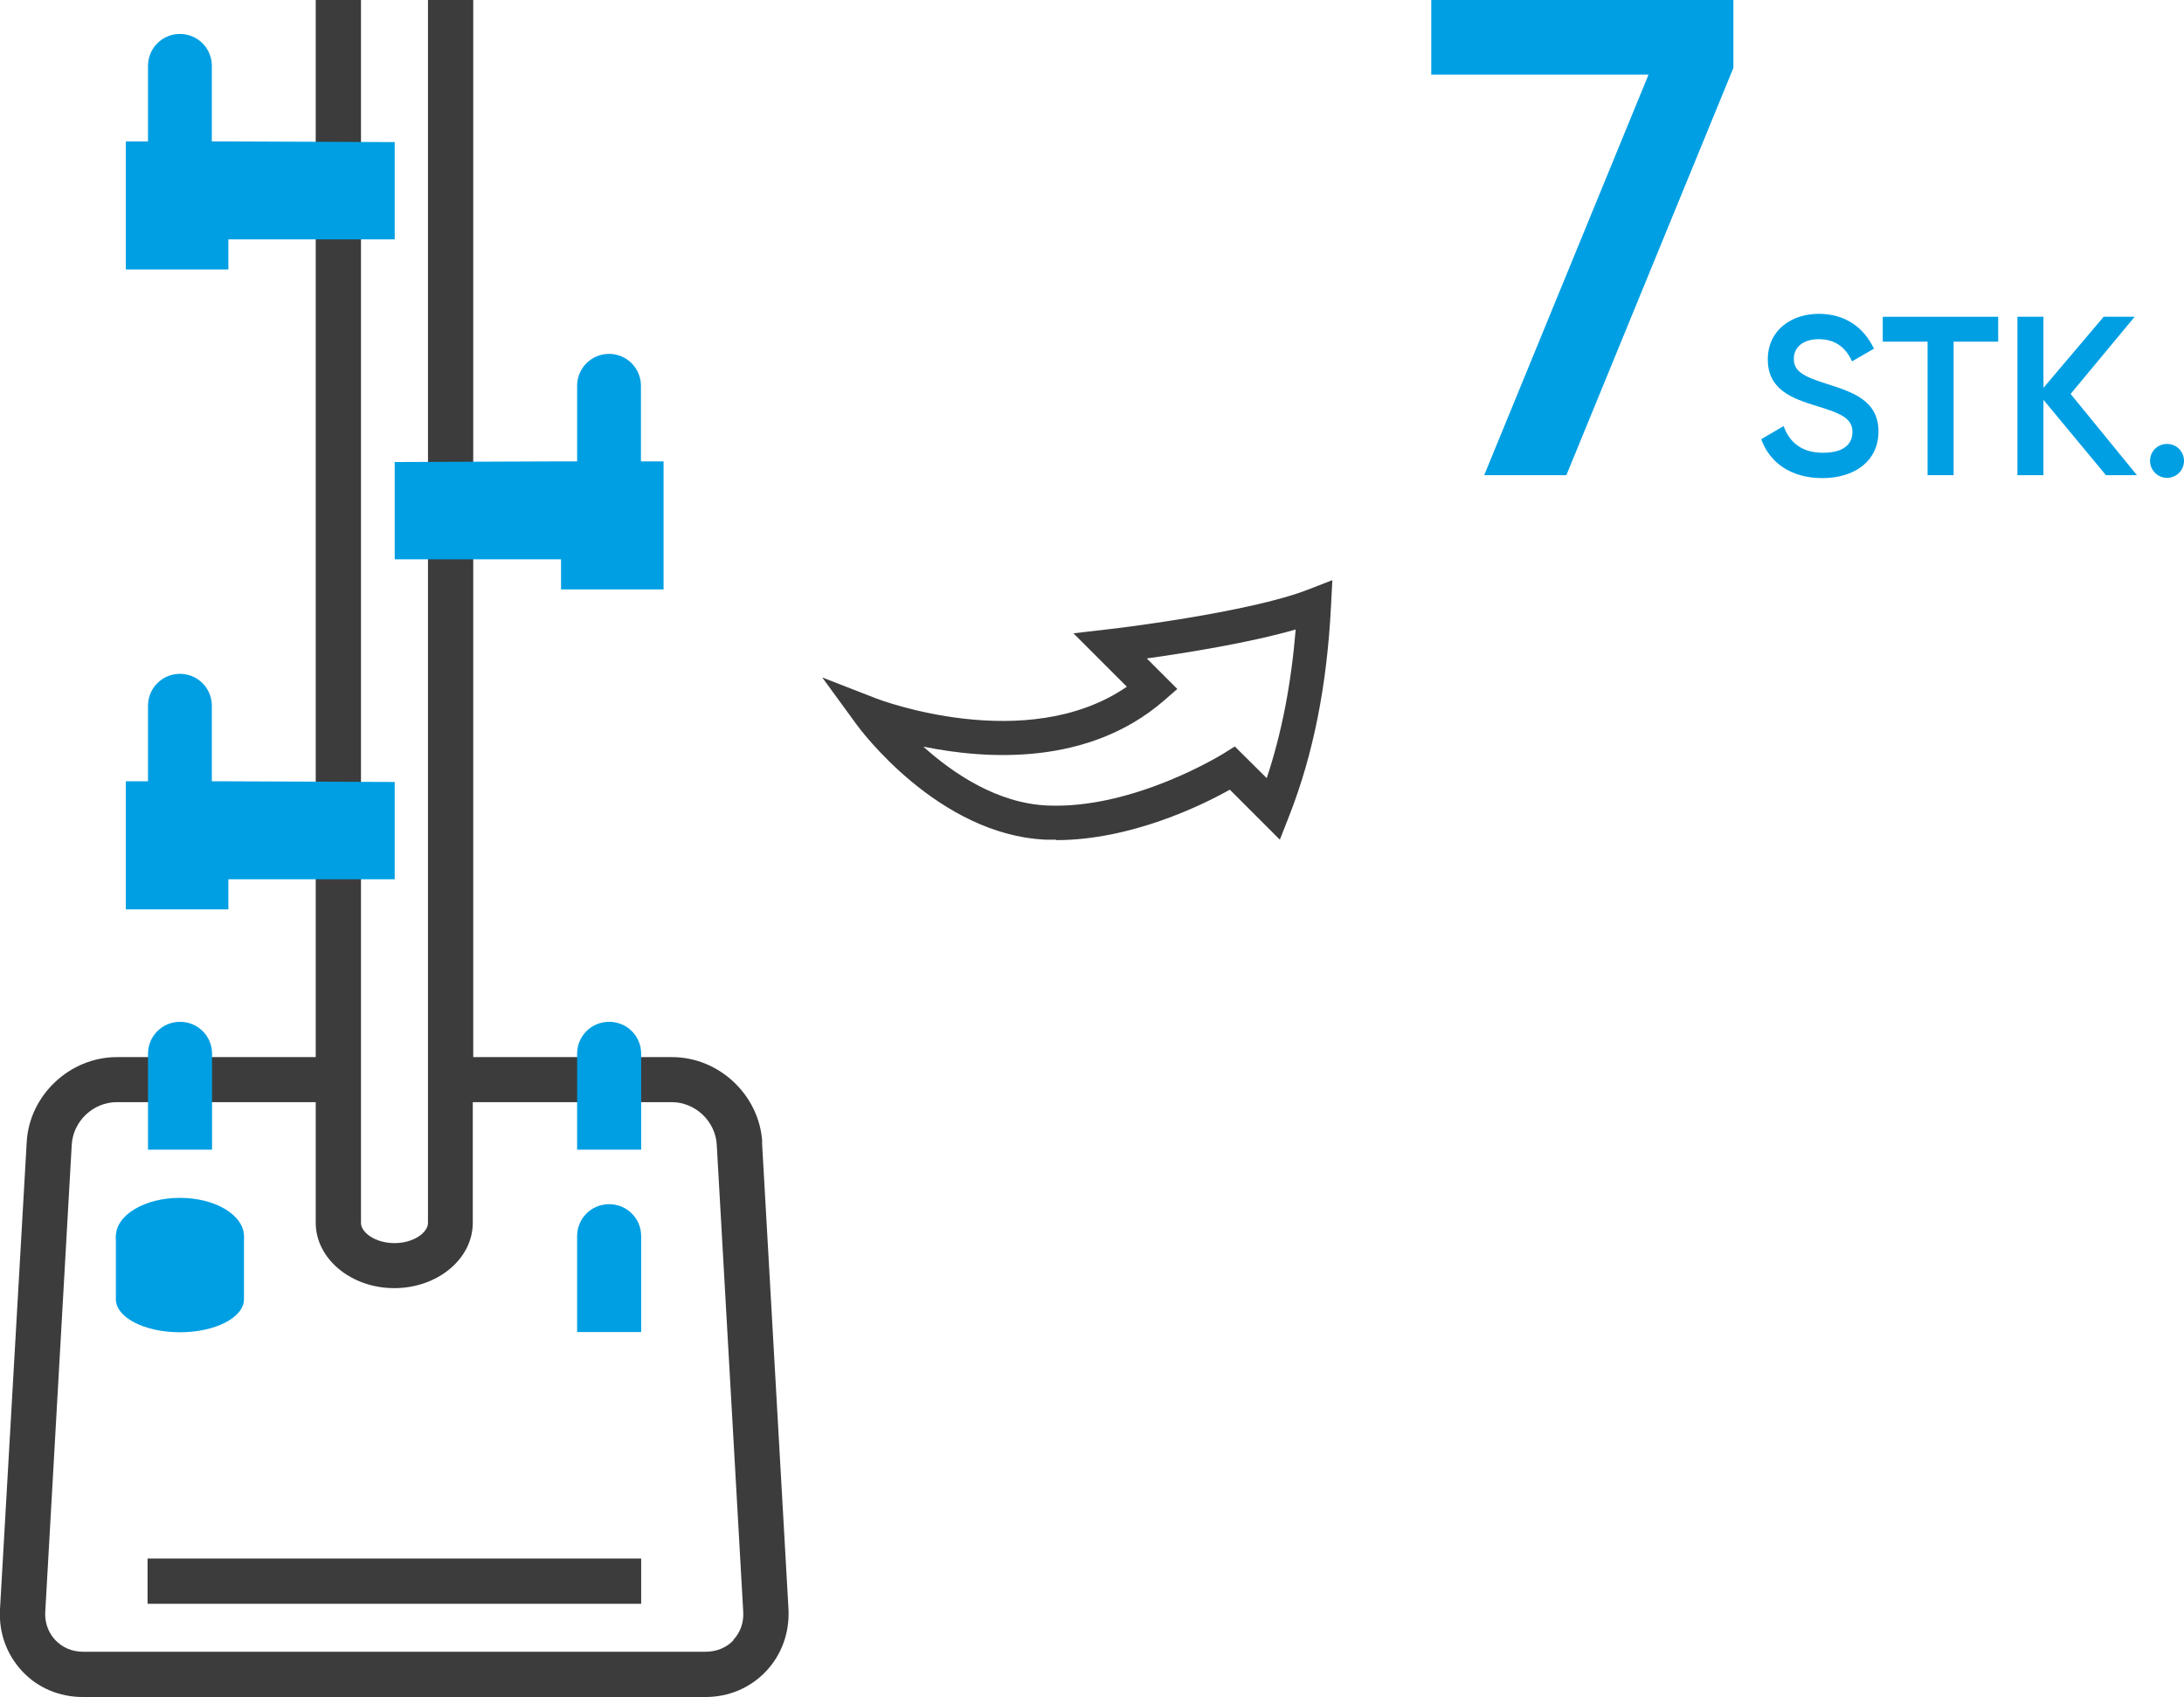
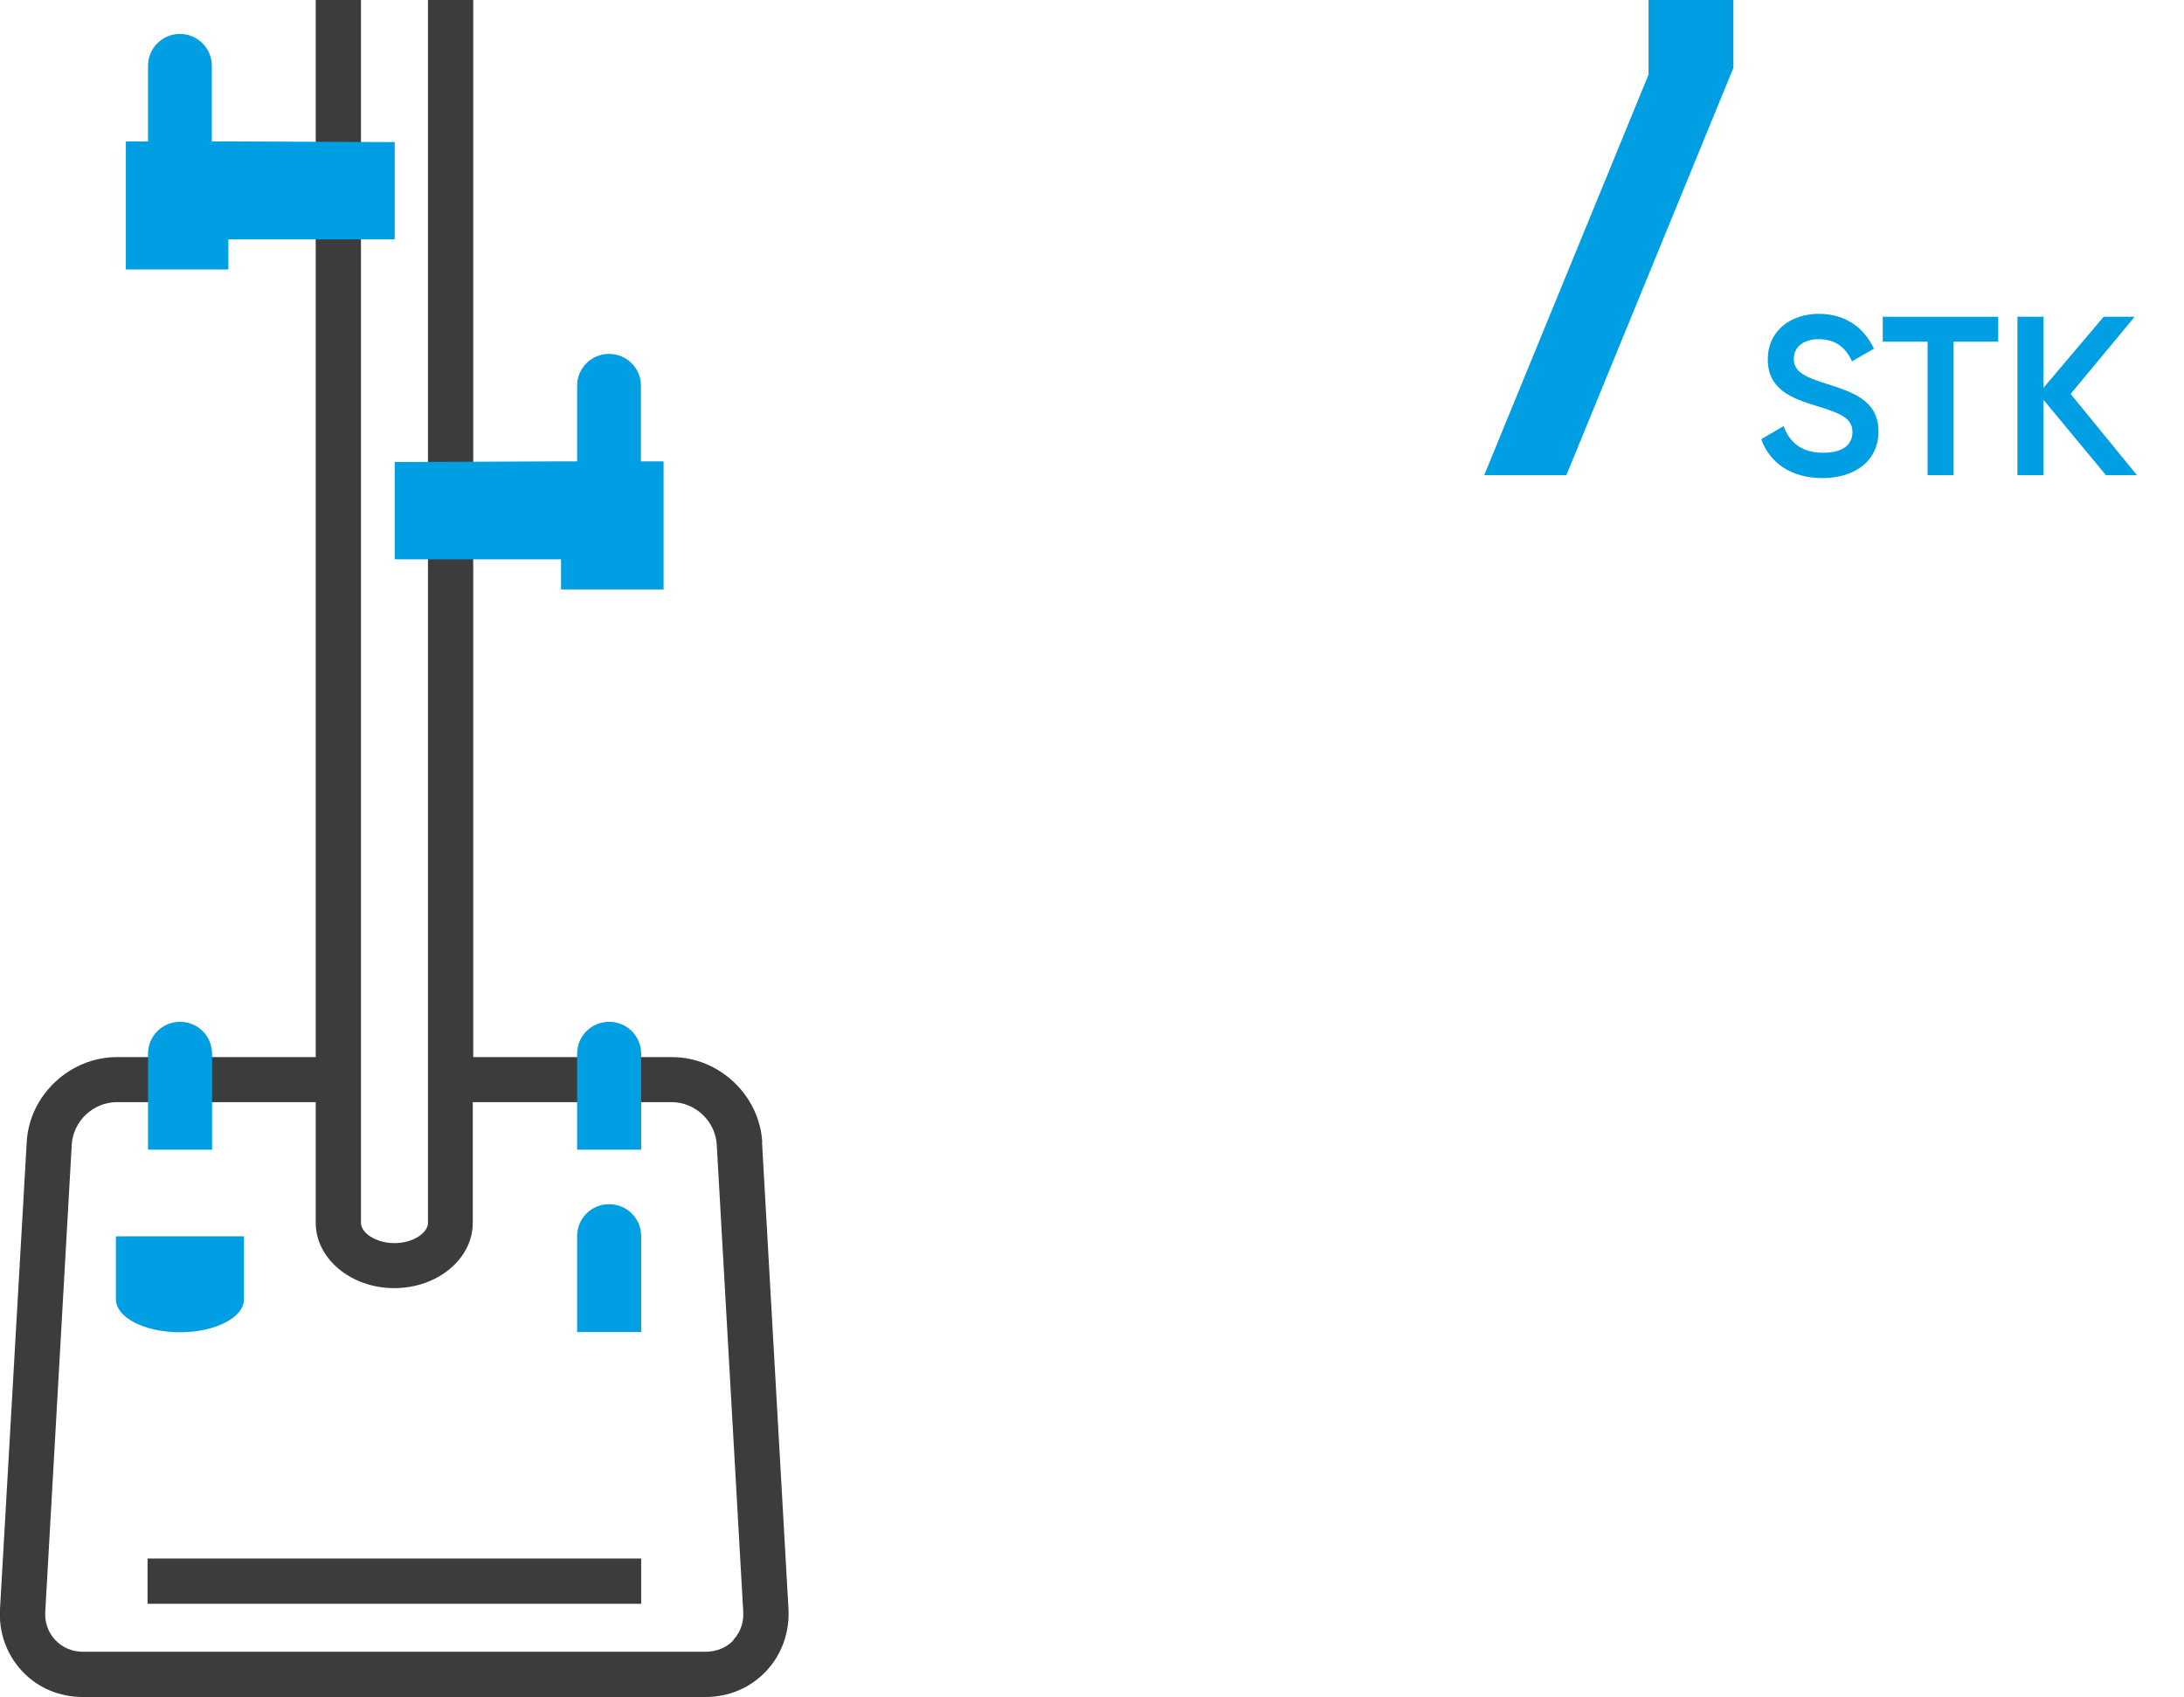
<svg xmlns="http://www.w3.org/2000/svg" id="Ebene_1" viewBox="0 0 96.5 75">
  <defs>
    <style>.cls-1{fill:#3c3c3c;}.cls-1,.cls-2{stroke-width:0px;}.cls-2{fill:#009fe3;}</style>
  </defs>
-   <path class="cls-2" d="M76.59,0v3l-7.38,18h-3.63l7.26-17.7h-9.6V0h13.35Z" />
+   <path class="cls-2" d="M76.59,0v3l-7.38,18h-3.63l7.26-17.7V0h13.35Z" />
  <path class="cls-2" d="M77.82,19.41l.99-.58c.25.71.79,1.18,1.74,1.18s1.3-.41,1.3-.92c0-.62-.55-.83-1.59-1.15-1.09-.33-2.15-.73-2.15-2.05s1.07-2.02,2.25-2.02,2,.61,2.44,1.54l-.97.56c-.25-.56-.69-.98-1.47-.98-.67,0-1.1.34-1.1.87s.39.77,1.41,1.09c1.16.37,2.33.73,2.33,2.12,0,1.28-1.02,2.06-2.48,2.06-1.38,0-2.33-.68-2.7-1.72Z" />
  <path class="cls-2" d="M88.29,15.1h-1.97v5.9h-1.15v-5.9h-1.98v-1.1h5.1v1.1Z" />
  <path class="cls-2" d="M93.05,21l-2.76-3.33v3.33h-1.15v-7h1.15v3.14l2.66-3.14h1.37l-2.83,3.41,2.93,3.59h-1.37Z" />
-   <path class="cls-2" d="M95,20.37c0-.42.33-.75.75-.75s.75.33.75.75-.34.75-.75.75-.75-.34-.75-.75Z" />
  <path class="cls-1" d="M33.68,50.48c-.12-2.08-1.91-3.76-3.98-3.76h-8.79V0h-2v54.05c0,.42-.63.89-1.48.89s-1.48-.47-1.48-.89V0h-2v46.72s-8.79,0-8.79,0c-2.08,0-3.87,1.69-3.98,3.76L0,71.12c-.06,1.03.29,2,.98,2.74.69.74,1.65,1.14,2.68,1.14h27.51c1.03,0,1.98-.4,2.68-1.14.69-.73,1.04-1.71.99-2.74l-1.17-20.64ZM32.41,72.49c-.31.33-.75.51-1.23.51H3.67c-.48,0-.91-.18-1.23-.52-.31-.33-.47-.78-.44-1.25l1.17-20.64c.06-1.04.95-1.88,1.99-1.88h8.79v5.33c0,1.59,1.56,2.89,3.47,2.89s3.47-1.29,3.47-2.89v-5.33h8.79c1.04,0,1.93.84,1.99,1.88l1.17,20.64c.03.48-.13.92-.44,1.25Z" />
  <rect class="cls-1" x="6.52" y="68.88" width="21.81" height="2" />
-   <path class="cls-2" d="M7.95,56.34c1.56,0,2.83-.76,2.83-1.7s-1.27-1.7-2.83-1.7-2.83.76-2.83,1.7,1.27,1.7,2.83,1.7" />
  <path class="cls-2" d="M5.12,54.64v2.78c0,.81,1.27,1.46,2.83,1.46s2.83-.65,2.83-1.46v-2.78" />
  <path class="cls-2" d="M7.95,45.16c-.78,0-1.41.63-1.41,1.41v4.24h2.83v-4.24c0-.78-.63-1.41-1.41-1.41" />
  <path class="cls-2" d="M26.91,45.16c-.78,0-1.41.63-1.41,1.41v4.24h2.83v-4.24c0-.78-.63-1.41-1.41-1.41" />
  <path class="cls-2" d="M28.32,20.39v-3.34c0-.78-.63-1.41-1.41-1.41s-1.41.63-1.41,1.41v3.34h-.71l-7.35.03v4.3h7.35v1.33h4.53v-5.66h-.98Z" />
-   <path class="cls-2" d="M10.07,34.53h-.71v-3.34c0-.78-.63-1.41-1.41-1.41s-1.41.63-1.41,1.41v3.34h-.98v5.66h4.53v-1.33h7.35v-4.3s-7.35-.03-7.35-.03Z" />
  <path class="cls-2" d="M10.07,6.25h-.71v-3.34c0-.78-.63-1.41-1.41-1.41s-1.41.63-1.41,1.41v3.34h-.98v5.66h4.53v-1.33h7.35v-4.3s-7.35-.03-7.35-.03Z" />
  <path class="cls-2" d="M26.91,53.22c-.78,0-1.41.63-1.41,1.41v4.24h2.83v-4.24c0-.78-.63-1.41-1.41-1.41" />
-   <path class="cls-1" d="M46.66,37.11c-.15,0-.3,0-.45,0-4.76-.21-8.23-4.9-8.37-5.1l-1.51-2.07,2.39.93c.07.03,6.63,2.53,11.07-.52l-2.36-2.36,1.54-.18c.06,0,6.17-.72,8.82-1.75l1.08-.42-.06,1.16c-.18,3.51-.78,6.53-1.84,9.24l-.42,1.07-2.21-2.21c-1.21.68-4.36,2.23-7.68,2.23ZM40.8,33c1.31,1.18,3.26,2.5,5.47,2.6,3.83.17,7.74-2.27,7.78-2.29l.51-.32,1.41,1.4c.66-1.98,1.08-4.15,1.28-6.57-2.04.59-4.86,1.04-6.58,1.28l1.35,1.35-.61.53c-3.33,2.87-7.8,2.59-10.6,2.02Z" />
</svg>